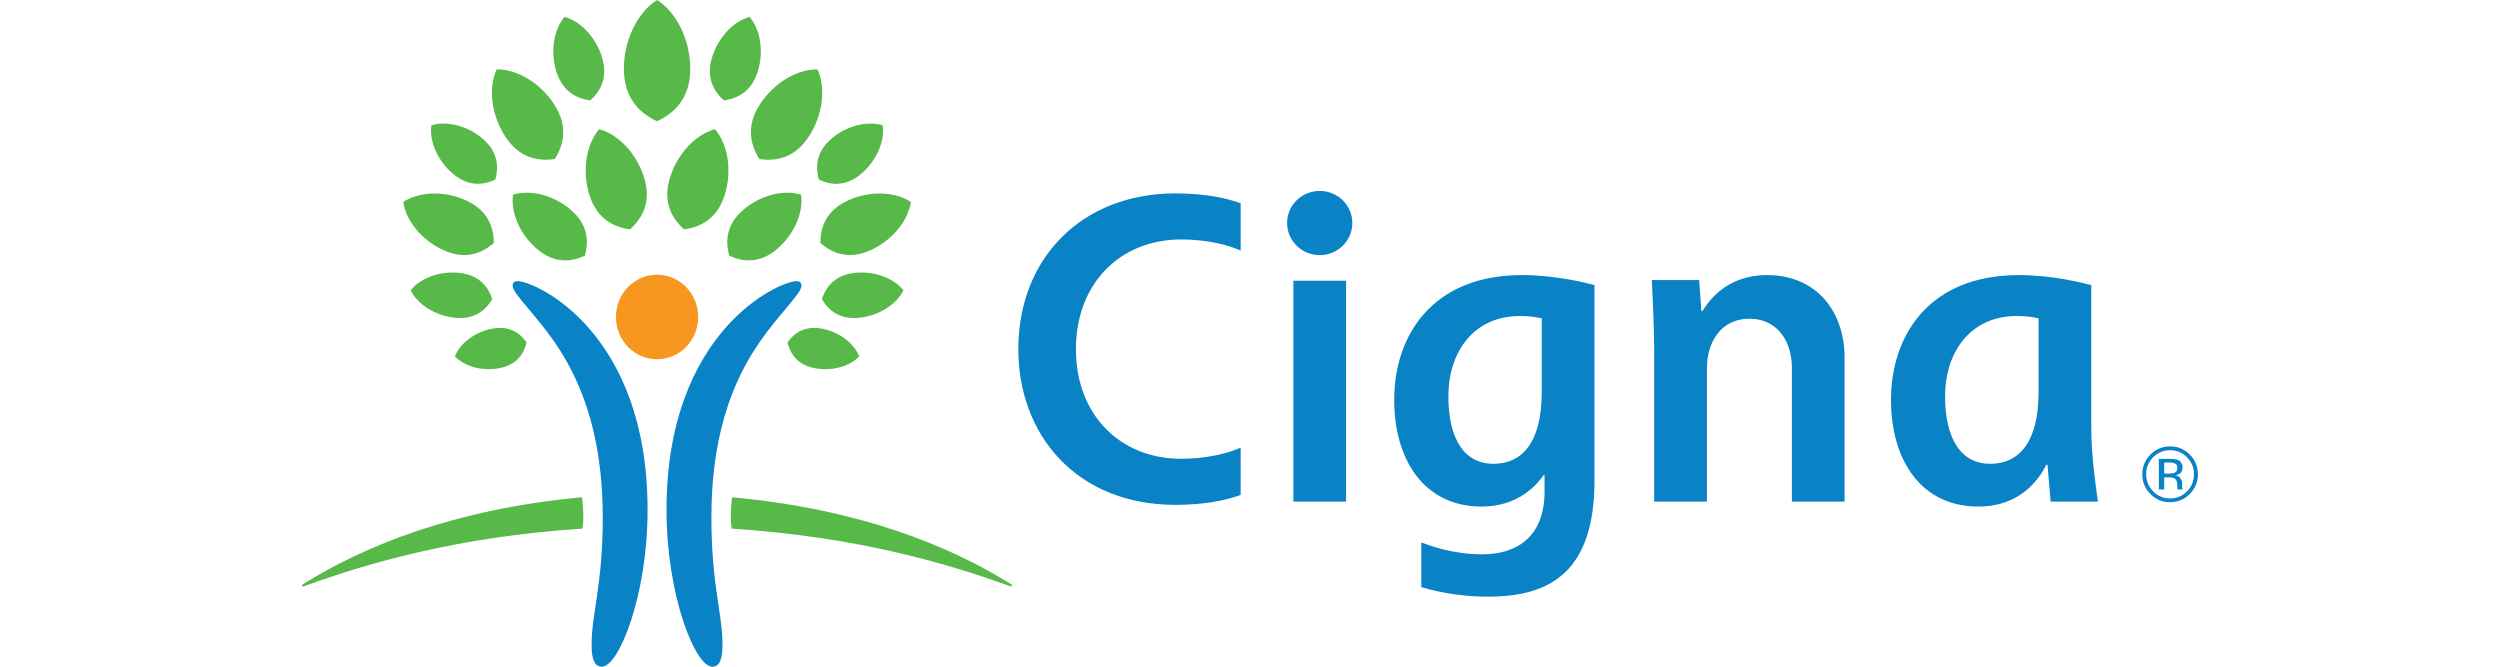
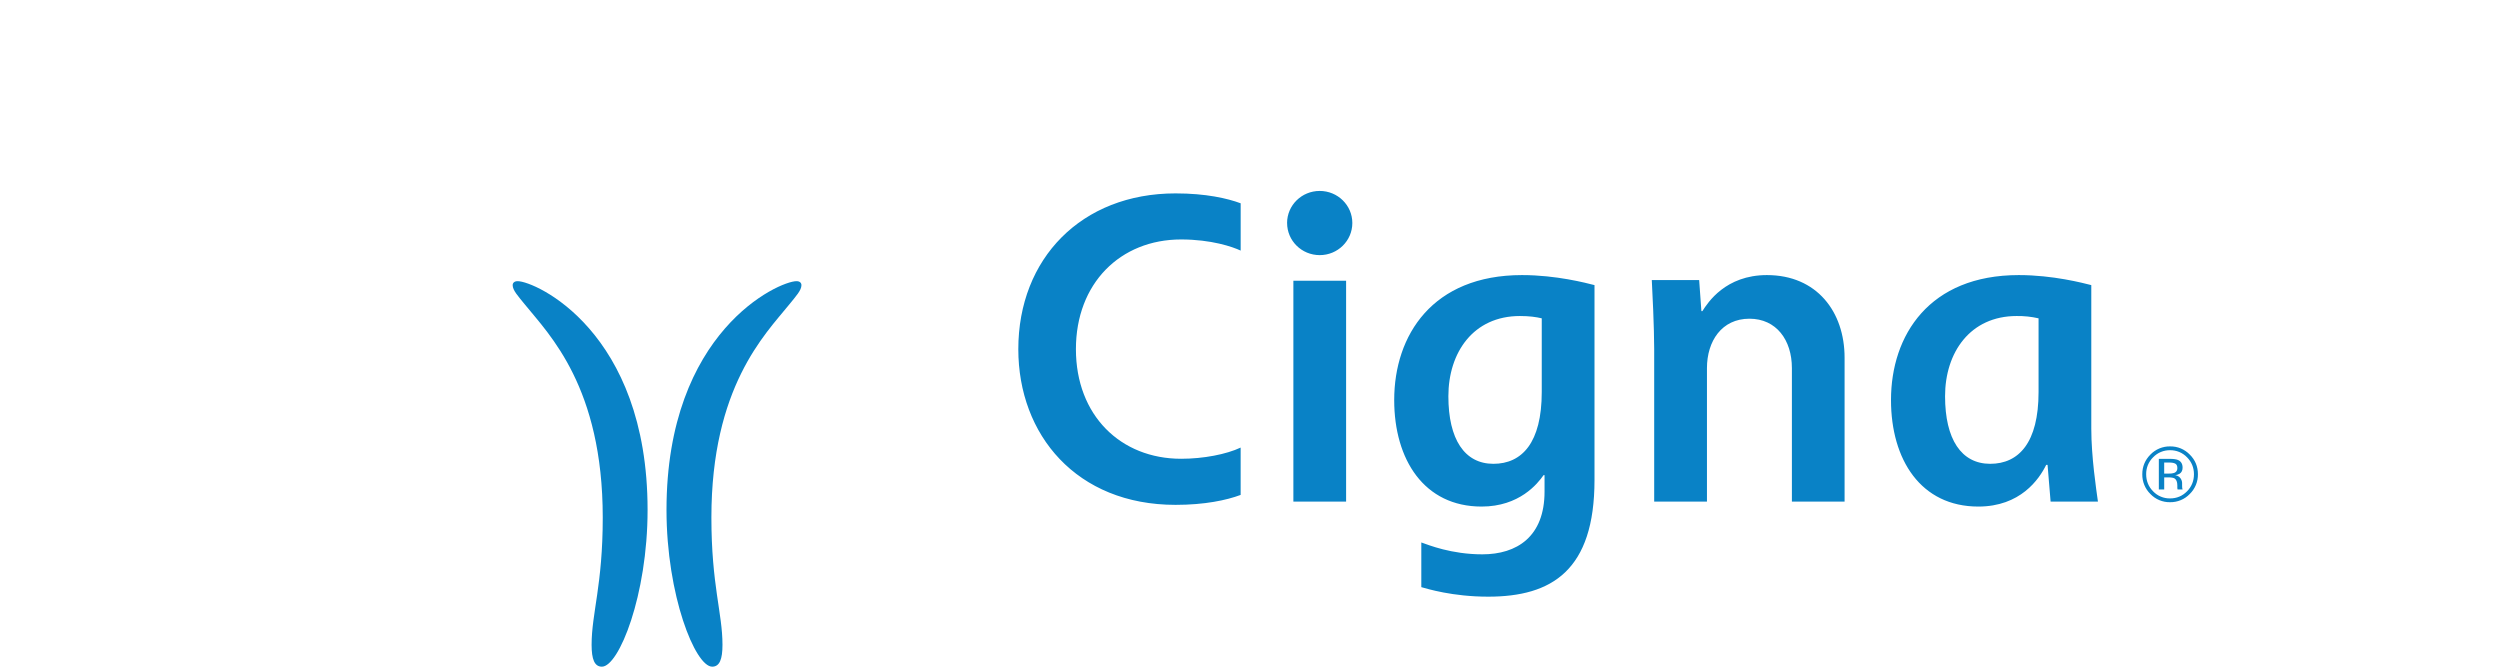
<svg xmlns="http://www.w3.org/2000/svg" width="120" height="32" viewBox="0 0 120 32" fill="none">
-   <path d="M29.566 15.215C29.566 16.337 30.448 17.245 31.537 17.245C32.63 17.245 33.514 16.337 33.514 15.215C33.514 14.093 32.63 13.186 31.538 13.186C30.448 13.186 29.565 14.093 29.565 15.215" fill="#F8971F" />
-   <path d="M21.287 12.007C20.255 11.54 19.482 10.602 19.357 9.694C20.123 9.188 21.333 9.149 22.365 9.617C23.445 10.107 23.698 10.935 23.705 11.663C23.154 12.14 22.368 12.497 21.287 12.007V12.007ZM24.247 6.542C23.582 5.52 23.428 4.225 23.839 3.331C24.823 3.318 25.939 3.987 26.602 5.008C27.295 6.079 27.046 6.974 26.629 7.635C25.855 7.747 24.939 7.613 24.247 6.542ZM25.783 11.957C24.964 11.261 24.504 10.207 24.625 9.345C25.454 9.085 26.568 9.365 27.387 10.059C28.244 10.789 28.258 11.608 28.074 12.274C27.449 12.563 26.64 12.684 25.783 11.956V11.957ZM28.287 9.34C27.935 8.198 28.133 6.935 28.76 6.201C29.691 6.451 30.566 7.384 30.918 8.525C31.287 9.72 30.81 10.497 30.243 11.009C29.485 10.907 28.654 10.535 28.287 9.34ZM23.974 17.671C23.159 17.83 22.299 17.596 21.837 17.105C22.08 16.475 22.793 15.937 23.609 15.778C24.464 15.612 24.966 15.999 25.279 16.434C25.151 16.956 24.832 17.503 23.974 17.671ZM21.82 15.251C20.891 15.15 20.045 14.615 19.712 13.933C20.181 13.339 21.124 12.997 22.053 13.098C23.027 13.204 23.437 13.788 23.63 14.358C23.319 14.875 22.794 15.357 21.82 15.251ZM21.737 8.339C21.008 7.719 20.599 6.783 20.707 6.017C21.443 5.784 22.433 6.034 23.162 6.652C23.923 7.3 23.937 8.028 23.774 8.621C23.216 8.878 22.499 8.985 21.737 8.339ZM26.703 3.426C26.409 2.475 26.576 1.421 27.097 0.81C27.874 1.02 28.604 1.797 28.897 2.747C29.204 3.743 28.806 4.389 28.333 4.818C27.701 4.732 27.011 4.423 26.703 3.426L26.703 3.426ZM14.5 28.099C14.5 28.125 14.517 28.146 14.549 28.146C14.579 28.146 14.634 28.121 14.694 28.1C17.61 27.052 21.916 25.765 27.958 25.373C27.966 25.318 28.001 25.049 28.001 24.841C28.001 24.402 27.95 23.945 27.936 23.869C21.744 24.439 17.471 26.238 14.663 27.967C14.549 28.038 14.5 28.054 14.5 28.099ZM39.374 11.662C39.381 10.935 39.633 10.107 40.713 9.617C41.744 9.149 42.956 9.187 43.721 9.693C43.595 10.602 42.823 11.539 41.792 12.006C40.709 12.497 39.924 12.14 39.374 11.662ZM36.449 7.635C36.034 6.973 35.783 6.078 36.477 5.007C37.139 3.986 38.256 3.317 39.24 3.33C39.65 4.224 39.494 5.519 38.833 6.541C38.14 7.613 37.222 7.747 36.449 7.635ZM35.003 12.273C34.821 11.608 34.834 10.789 35.692 10.059C36.511 9.365 37.624 9.084 38.453 9.345C38.574 10.206 38.114 11.261 37.295 11.956C36.439 12.683 35.628 12.563 35.003 12.273ZM32.835 11.009C32.267 10.497 31.792 9.72 32.16 8.524C32.511 7.384 33.389 6.451 34.319 6.201C34.946 6.935 35.144 8.198 34.792 9.34C34.423 10.535 33.595 10.907 32.834 11.009H32.835ZM37.8 16.435C38.113 16.001 38.614 15.612 39.47 15.778C40.287 15.937 40.998 16.477 41.242 17.105C40.781 17.596 39.92 17.83 39.103 17.672C38.247 17.504 37.926 16.956 37.8 16.435ZM39.449 14.358C39.642 13.789 40.053 13.204 41.026 13.098C41.955 12.997 42.896 13.341 43.366 13.934C43.034 14.615 42.187 15.151 41.259 15.251C40.285 15.357 39.758 14.876 39.449 14.358ZM39.305 8.621C39.141 8.029 39.154 7.301 39.917 6.652C40.645 6.035 41.636 5.784 42.371 6.017C42.479 6.783 42.07 7.72 41.342 8.339C40.58 8.986 39.861 8.88 39.305 8.621ZM34.745 4.819C34.271 4.389 33.875 3.744 34.182 2.747C34.475 1.797 35.205 1.021 35.979 0.811C36.505 1.422 36.669 2.476 36.376 3.426C36.068 4.423 35.377 4.733 34.745 4.819ZM48.415 27.968C45.608 26.238 41.335 24.439 35.142 23.87C35.101 24.192 35.079 24.516 35.077 24.841C35.077 25.049 35.113 25.319 35.12 25.374C41.162 25.766 45.467 27.052 48.385 28.101C48.445 28.122 48.501 28.146 48.528 28.146C48.562 28.146 48.58 28.125 48.58 28.101C48.58 28.055 48.528 28.039 48.415 27.968ZM31.539 5.819C30.737 5.444 29.947 4.749 29.947 3.304C29.947 1.923 30.597 0.596 31.539 0C32.482 0.596 33.132 1.923 33.132 3.303C33.132 4.749 32.343 5.444 31.539 5.819Z" fill="#56B948" />
  <path d="M24.847 13.496C25.679 13.496 31.084 15.887 31.084 24.475C31.084 28.579 29.705 32 28.892 32C28.533 32 28.397 31.641 28.397 30.951C28.397 29.431 28.932 28.085 28.932 24.842C28.932 18.579 26.358 16.053 25.206 14.63C24.865 14.209 24.608 13.936 24.608 13.688C24.608 13.587 24.679 13.496 24.847 13.496ZM38.469 13.688C38.469 13.936 38.212 14.209 37.872 14.63C36.72 16.053 34.147 18.579 34.147 24.84C34.147 28.084 34.679 29.43 34.679 30.951C34.679 31.641 34.543 32 34.185 32C33.371 32 31.992 28.579 31.992 24.475C31.992 15.887 37.398 13.496 38.232 13.496C38.399 13.496 38.469 13.587 38.469 13.688Z" fill="#0982C6" />
  <path d="M61.781 10.704C61.781 11.556 62.48 12.246 63.347 12.246C64.211 12.246 64.912 11.556 64.912 10.704C64.912 9.854 64.211 9.165 63.346 9.165C62.48 9.165 61.78 9.854 61.78 10.704H61.781ZM74.004 18.817C74.004 21.25 73.055 22.263 71.683 22.263C70.298 22.263 69.522 21.085 69.522 19.02C69.522 16.912 70.725 15.169 72.954 15.169C73.413 15.169 73.734 15.215 74.004 15.28V18.817ZM74.138 22.807V23.598C74.138 25.766 72.806 26.608 71.152 26.608C69.666 26.608 68.57 26.159 68.223 26.038V28.183C68.505 28.26 69.712 28.64 71.434 28.64C74.492 28.64 76.536 27.375 76.536 23.04V13.685C76.144 13.586 74.708 13.204 73.055 13.204C68.765 13.204 66.922 16.085 66.922 19.202C66.922 22.068 68.361 24.315 71.116 24.315C72.933 24.315 73.806 23.215 74.091 22.807H74.138ZM59.551 21.484C58.863 21.808 57.761 22.021 56.694 22.021C53.786 22.021 51.644 19.936 51.644 16.759C51.644 13.603 53.771 11.494 56.694 11.494C58.143 11.494 59.174 11.849 59.552 12.029V9.758C58.916 9.522 57.884 9.283 56.425 9.283C51.913 9.283 48.879 12.41 48.879 16.76C48.879 20.871 51.671 24.233 56.426 24.233C57.821 24.233 58.87 24.011 59.551 23.756V21.484ZM97.851 18.817C97.851 21.25 96.901 22.263 95.529 22.263C94.143 22.263 93.363 21.085 93.363 19.02C93.363 16.912 94.572 15.169 96.799 15.169C97.153 15.164 97.506 15.201 97.851 15.28V18.817ZM100.701 24.078C100.619 23.485 100.382 21.922 100.382 20.575V13.685C99.986 13.586 98.55 13.204 96.901 13.204C92.609 13.204 90.768 16.085 90.768 19.202C90.768 22.068 92.202 24.315 94.96 24.315C96.974 24.315 97.876 23.01 98.217 22.314H98.283C98.309 22.644 98.399 23.767 98.429 24.078H100.702H100.701V24.078ZM64.613 13.476H62.082V24.077H64.613V13.476ZM79.401 24.077V16.742C79.401 15.758 79.312 13.872 79.286 13.444H81.56L81.667 14.935H81.714C81.978 14.518 82.829 13.204 84.813 13.204C87.209 13.204 88.54 14.968 88.54 17.167V24.078H86.011V17.668C86.011 16.318 85.262 15.298 83.972 15.298C82.643 15.298 81.934 16.375 81.934 17.668V24.077H79.401ZM104.415 22.256C104.35 22.218 104.245 22.201 104.102 22.201H103.881V22.732H104.115C104.198 22.736 104.282 22.725 104.362 22.7C104.462 22.66 104.513 22.584 104.513 22.47C104.513 22.363 104.481 22.292 104.415 22.255V22.256ZM104.136 22.025C104.318 22.025 104.452 22.042 104.536 22.076C104.689 22.142 104.764 22.264 104.764 22.448C104.764 22.58 104.716 22.679 104.621 22.739C104.556 22.777 104.484 22.801 104.41 22.81C104.51 22.82 104.602 22.873 104.662 22.955C104.711 23.021 104.738 23.1 104.741 23.182V23.289C104.741 23.324 104.741 23.36 104.744 23.398C104.744 23.425 104.749 23.451 104.757 23.476L104.765 23.493H104.524L104.521 23.478C104.52 23.474 104.517 23.468 104.517 23.462L104.512 23.415V23.299C104.512 23.13 104.465 23.017 104.374 22.962C104.318 22.933 104.222 22.914 104.086 22.914H103.882V23.493H103.624V22.025H104.137H104.136ZM103.349 21.95C103.242 22.056 103.156 22.183 103.099 22.322C103.042 22.462 103.014 22.612 103.016 22.764C103.016 23.084 103.127 23.359 103.349 23.584C103.561 23.806 103.856 23.929 104.163 23.924C104.481 23.924 104.753 23.811 104.977 23.584C105.198 23.36 105.31 23.084 105.31 22.765C105.31 22.446 105.198 22.174 104.977 21.95C104.871 21.84 104.745 21.754 104.605 21.695C104.465 21.637 104.314 21.608 104.163 21.61C104.011 21.608 103.861 21.637 103.721 21.695C103.581 21.753 103.455 21.84 103.35 21.95H103.349V21.95ZM105.108 23.712C104.986 23.839 104.839 23.94 104.676 24.007C104.514 24.075 104.339 24.108 104.163 24.106C103.987 24.109 103.812 24.075 103.65 24.008C103.487 23.94 103.341 23.839 103.219 23.712C103.093 23.589 102.994 23.441 102.927 23.278C102.86 23.114 102.827 22.939 102.83 22.763C102.83 22.394 102.962 22.079 103.221 21.818C103.343 21.692 103.49 21.592 103.652 21.525C103.814 21.458 103.988 21.424 104.163 21.427C104.339 21.424 104.513 21.457 104.676 21.524C104.838 21.592 104.985 21.692 105.108 21.818C105.369 22.077 105.5 22.393 105.5 22.762C105.503 22.939 105.469 23.115 105.402 23.278C105.334 23.441 105.234 23.589 105.108 23.712Z" fill="#0982C6" />
</svg>